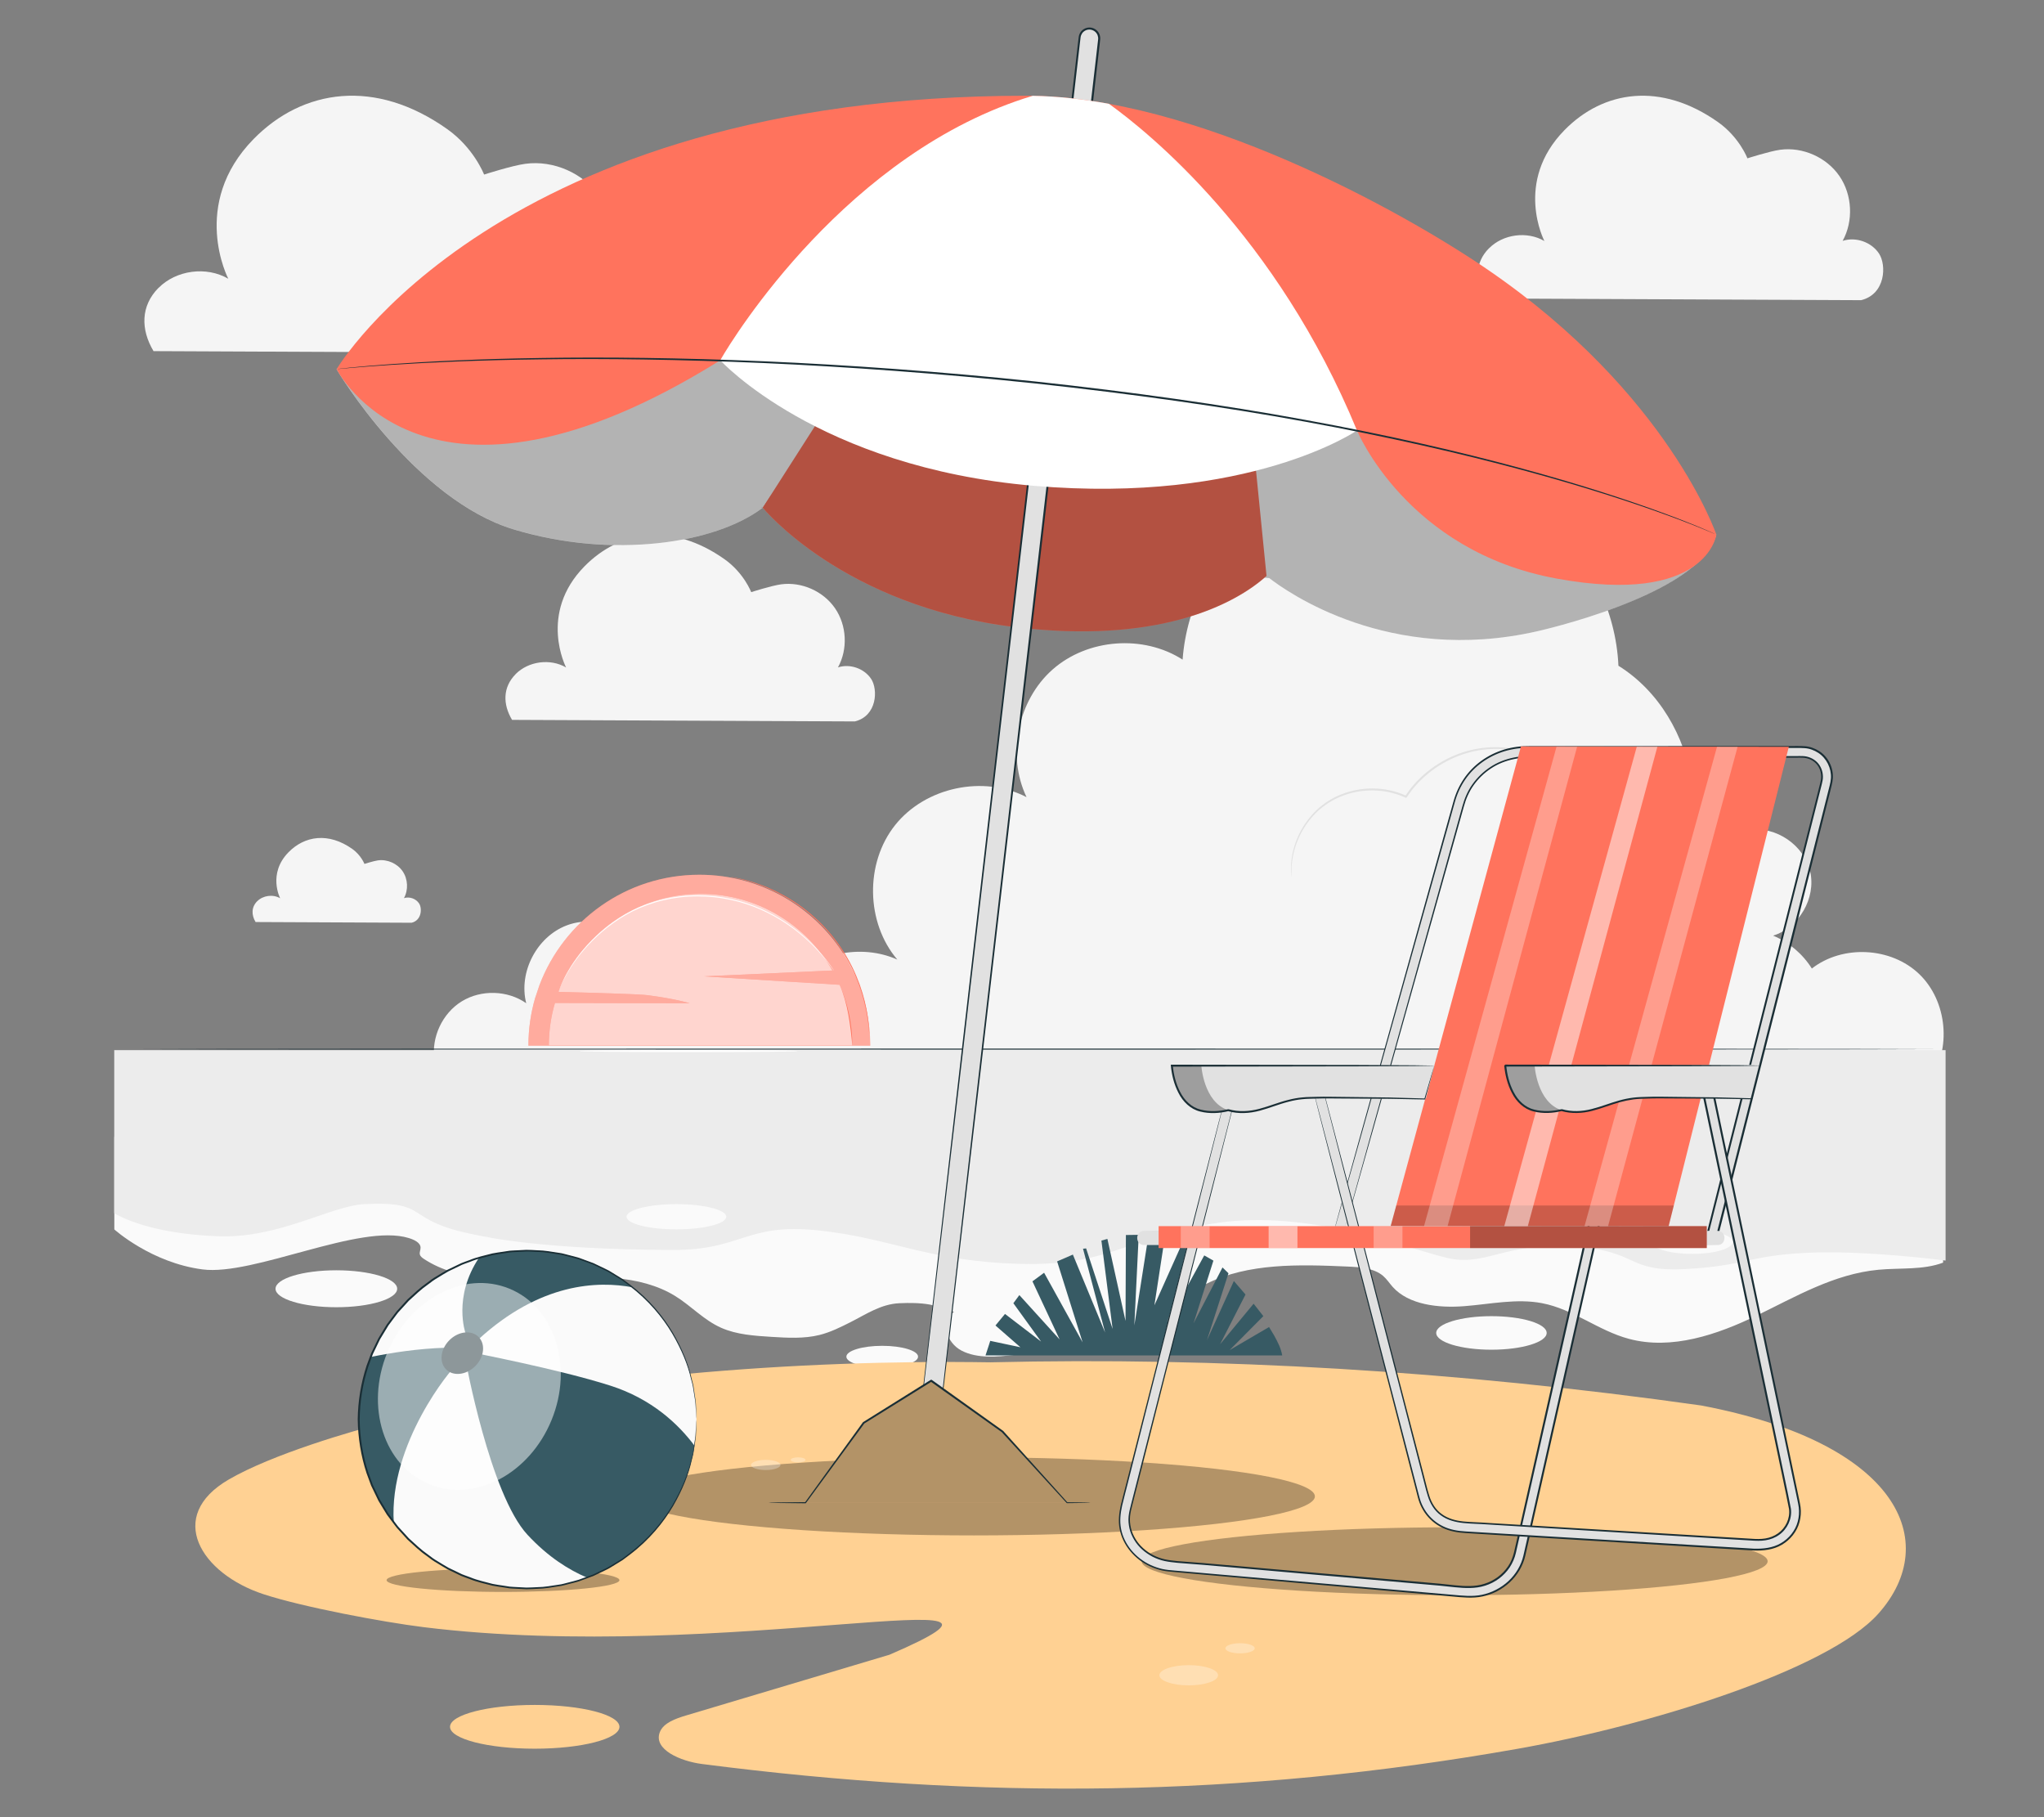
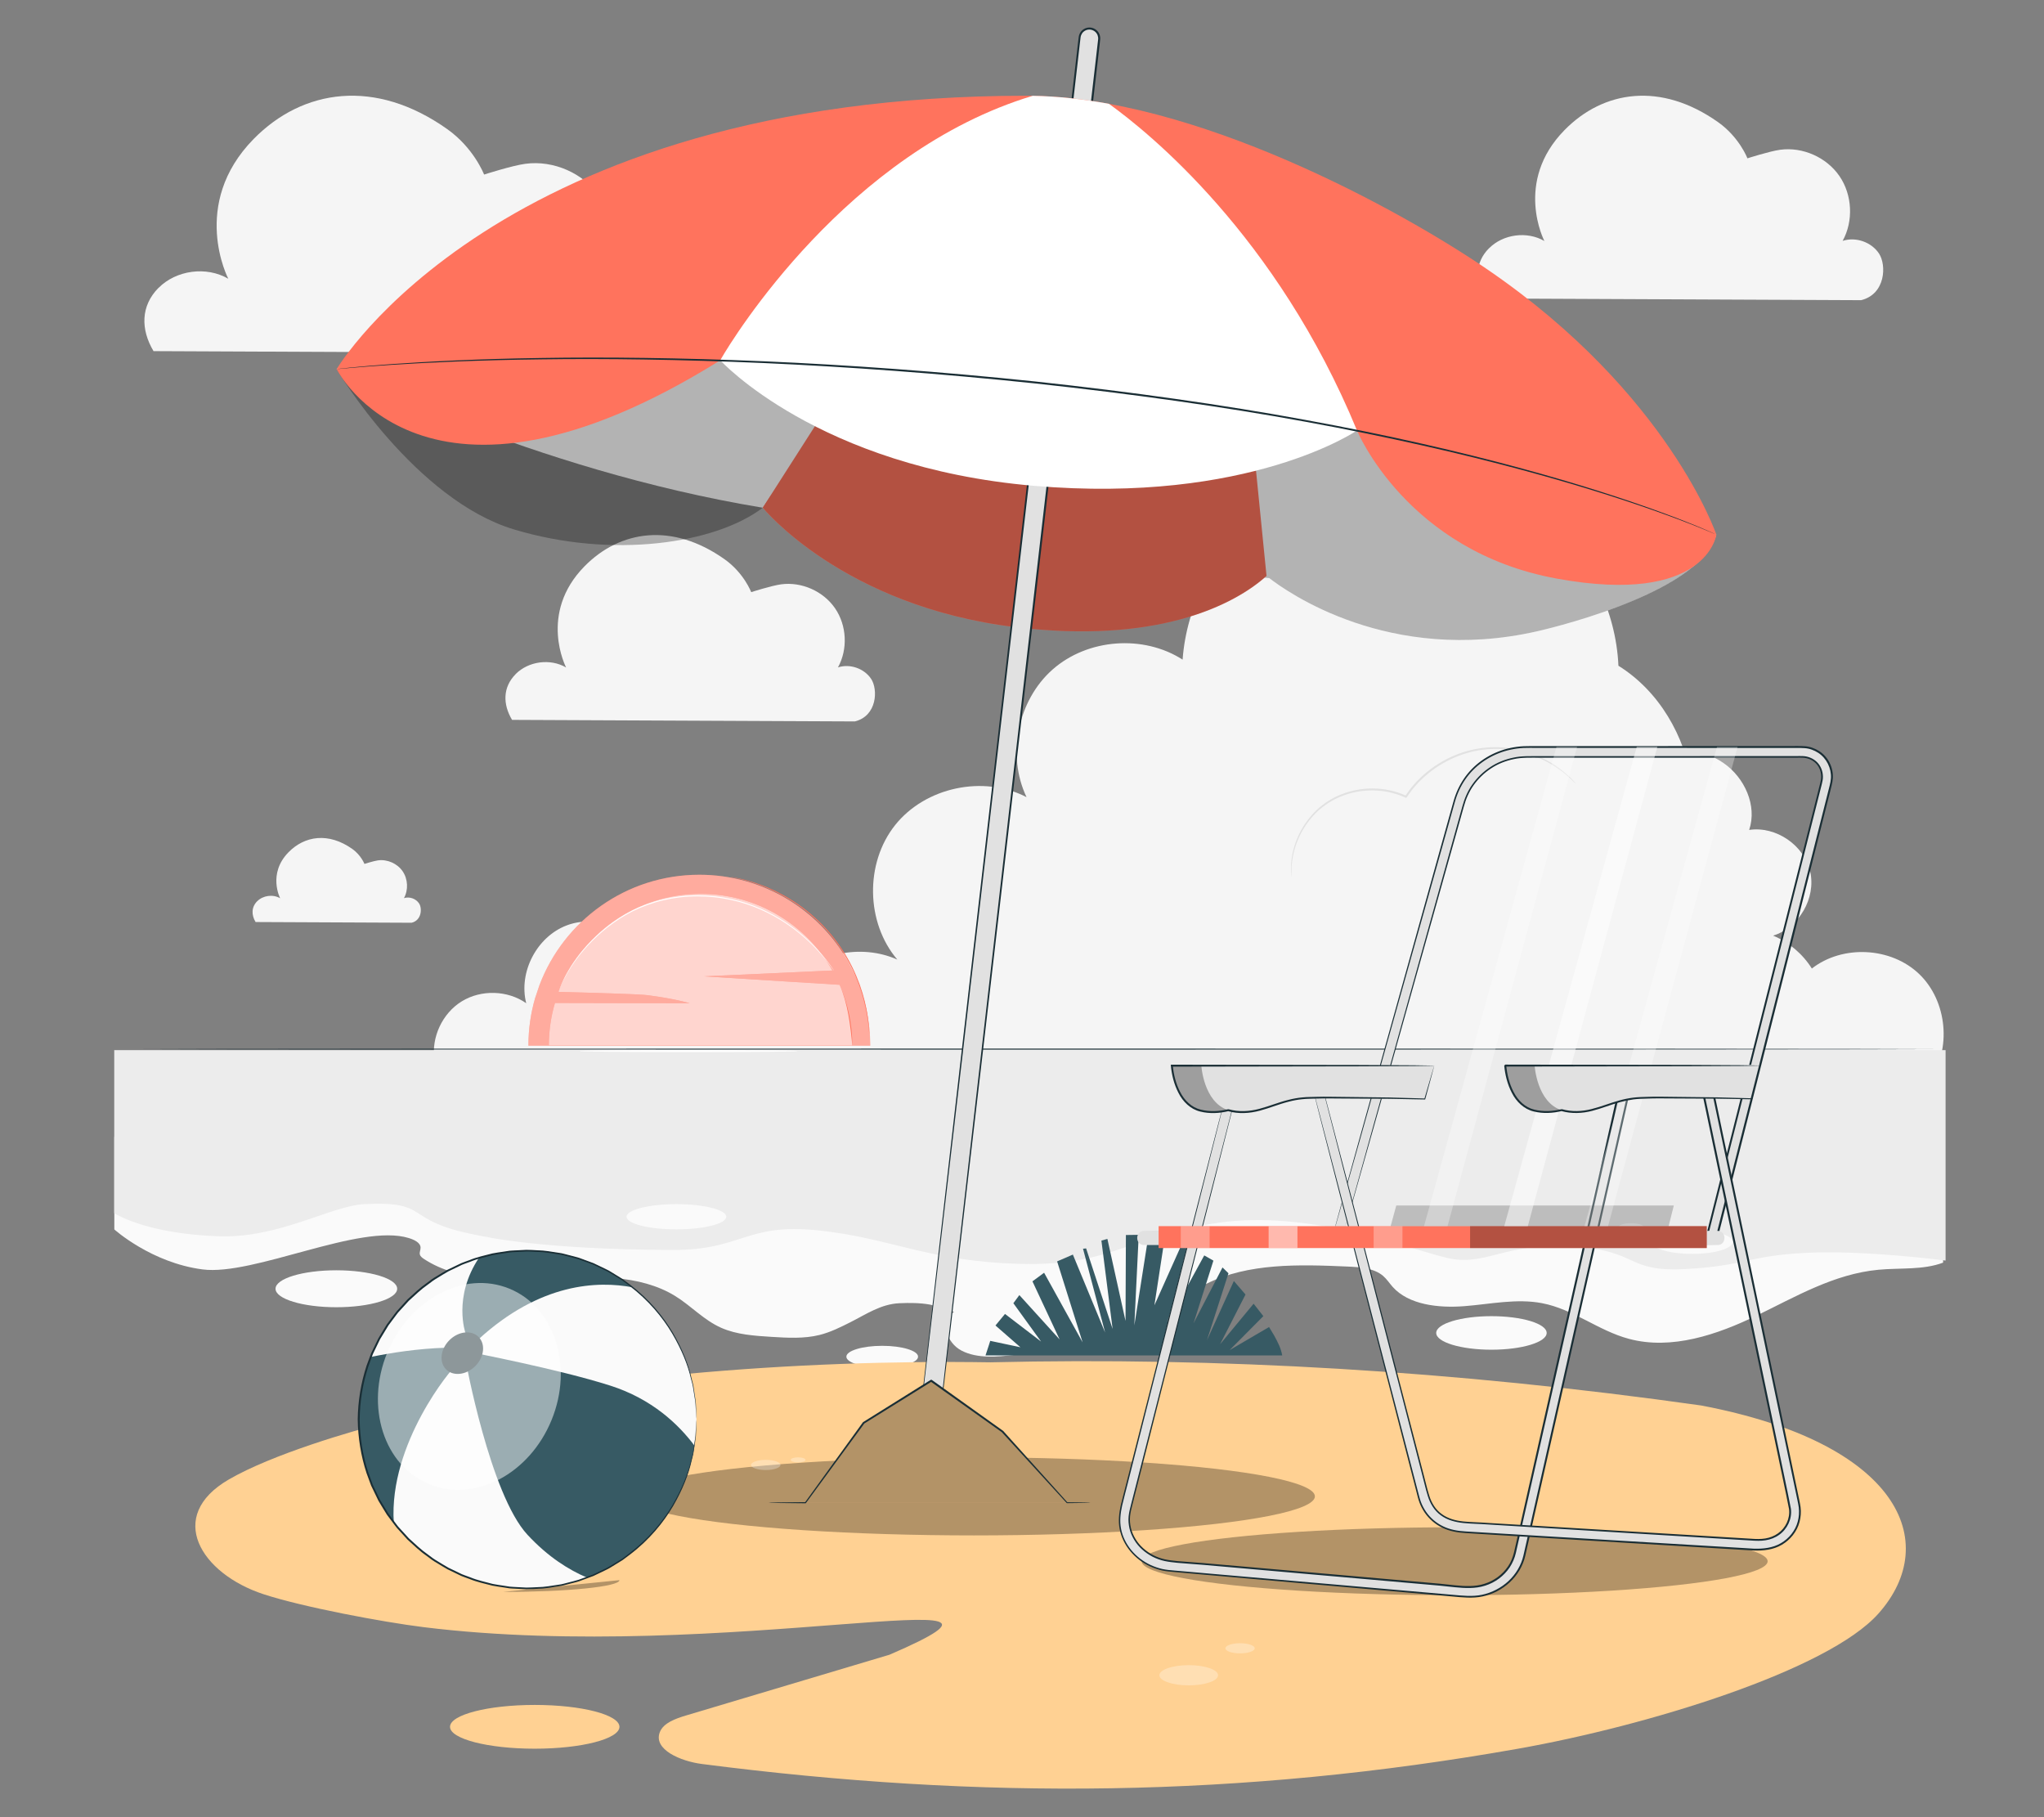
<svg xmlns="http://www.w3.org/2000/svg" id="Layer_2" data-name="Layer 2" viewBox="0 0 540 480">
  <rect x="0" y="0" width="540" height="480" fill="#808080" stroke="none" />
  <defs>
    <style>
      .cls-1 {
        opacity: .4;
      }

      .cls-1, .cls-2, .cls-3, .cls-4, .cls-5, .cls-6, .cls-7, .cls-8, .cls-9, .cls-10, .cls-11, .cls-12, .cls-13, .cls-14, .cls-15, .cls-16, .cls-17 {
        stroke-width: 0px;
      }

      .cls-1, .cls-8, .cls-14, .cls-16, .cls-17 {
        fill: #fff;
      }

      .cls-2 {
        fill: #ff735d;
      }

      .cls-3 {
        fill: #375a64;
      }

      .cls-4 {
        fill: #e1e1e1;
      }

      .cls-5 {
        fill: #ececec;
      }

      .cls-7, .cls-18, .cls-17 {
        opacity: .3;
      }

      .cls-8 {
        opacity: .5;
      }

      .cls-9 {
        fill: #f5f5f5;
      }

      .cls-10 {
        fill: #ffd193;
      }

      .cls-11 {
        fill: none;
      }

      .cls-12 {
        opacity: .2;
      }

      .cls-13 {
        fill: #1a2e35;
      }

      .cls-15 {
        fill: #fafafa;
      }

      .cls-16 {
        opacity: .7;
      }
    </style>
  </defs>
  <g id="Layer_2-2" data-name="Layer 2">
    <g>
      <rect class="cls-11" width="540" height="480" />
      <g>
        <g>
          <g>
            <path class="cls-9" d="m397.7,237.28c3.64-19.09,18.89-36.26,38.09-39.27,6.7-1.05,13.95-.32,19.53,3.53,5.58,3.84,8.96,11.26,6.79,17.68,7.08-1.06,14.54,4.04,16.12,11.02,1.58,6.98-2.95,14.8-9.79,16.9,4.19,1.76,7.81,4.84,10.23,8.69,8.15-6.34,20.93-5.68,28.37,1.47,7.44,7.15,8.62,19.9,2.61,28.29l-103.52-.66c-12.09-15.22-12.06-28.55-8.43-47.64Z" />
            <path class="cls-9" d="m115.17,281.6c96.56,1.31,193.12,2.62,289.69,3.94,9.59.13,19.41.23,28.47-2.91,9.06-3.14,17.38-10.2,19.26-19.61,1.88-9.4-4.88-20.42-14.46-20.75,16.32-19.47,10.99-52.97-10.56-66.42-1.29-29.04-27.74-54.7-56.81-55.1-29.07-.41-56.22,24.49-58.33,53.49-10.36-6.66-25.09-5.55-34.33,2.59-9.24,8.14-12.2,22.62-6.9,33.73-11.38-5.91-26.74-2.64-34.73,7.4-7.99,10.04-7.73,25.74.59,35.51-9.63-4.31-21.9-1.7-28.93,6.17-.17-8.7-7.03-16.8-15.58-18.41-8.55-1.61-17.88,3.45-21.2,11.49-3.88-7.51-13.74-11.28-21.64-8.28-7.9,3-12.77,12.36-10.69,20.55-4.93-3.44-11.91-3.64-17.03-.49-5.12,3.15-8.08,9.48-7.23,15.43" />
            <path class="cls-4" d="m341.2,231.69s-.23-1.22-.1-3.46c.14-2.22.74-5.51,2.72-9.07.99-1.77,2.32-3.57,4.05-5.23,1.76-1.62,3.91-3.1,6.44-4.08,4.99-2.02,11.44-2.31,17.23.36l-.33.09c.67-.99,1.41-2.02,2.26-2.98,4.43-5.1,10.39-8.27,16.1-9.41,5.75-1.17,11.13-.32,15.23,1.21,4.15,1.51,7.08,3.64,8.93,5.24.92.81,1.6,1.48,2.02,1.97.2.22.36.4.48.55.11.13.16.19.15.2,0,0-.07-.05-.19-.16-.14-.14-.31-.31-.52-.51-.45-.46-1.14-1.11-2.08-1.89-1.87-1.54-4.81-3.6-8.92-5.05-4.07-1.46-9.38-2.26-15.01-1.08-5.6,1.15-11.45,4.27-15.8,9.28-.83.94-1.56,1.96-2.22,2.92l-.13.19-.2-.09c-5.64-2.6-11.95-2.35-16.84-.39-2.48.95-4.59,2.38-6.33,3.95-1.71,1.61-3.04,3.37-4.03,5.1-1.98,3.47-2.63,6.71-2.83,8.91-.07.55-.08,1.04-.09,1.47-.02.43-.02.79,0,1.08,0,.27,0,.49.01.66,0,.15,0,.23-.01.23Z" />
          </g>
          <path class="cls-9" d="m136.21,178.07c3.4-3.43,9.18-4.2,13.35-1.76,0,0-7.42-14.21,4.85-26.71,9.39-9.56,23.2-11.66,37.01-1.88,5.11,3.62,7.04,8.69,7.04,8.69,0,0,5.33-1.71,7.88-2.06,5.43-.74,11.18,1.81,14.28,6.34,3.1,4.52,3.41,10.8.76,15.6,3.16-1.04,6.93.27,8.77,3.04,1.83,2.77,1.6,9.77-4.3,11.23l-90.57-.41c-2.48-4.15-2.46-8.64.94-12.07Z" />
          <path class="cls-9" d="m393.37,65.6c3.73-3.77,10.06-4.6,14.64-1.94,0,0-8.14-15.59,5.32-29.3,10.3-10.49,25.45-12.8,40.6-2.07,5.6,3.97,7.72,9.53,7.72,9.53,0,0,5.85-1.88,8.64-2.26,5.96-.81,12.26,1.99,15.67,6.95,3.4,4.96,3.74,11.85.84,17.12,3.46-1.14,7.6.3,9.61,3.34,2.01,3.04,1.76,10.71-4.72,12.32l-99.36-.45c-2.72-4.55-2.7-9.48,1.03-13.25Z" />
          <path class="cls-9" d="m67.94,238.07c1.55-1.56,4.18-1.91,6.08-.8,0,0-3.38-6.47,2.21-12.16,4.27-4.35,10.56-5.31,16.85-.86,2.32,1.65,3.2,3.95,3.2,3.95,0,0,2.43-.78,3.59-.94,2.47-.33,5.09.83,6.5,2.88,1.41,2.06,1.55,4.92.35,7.1,1.44-.47,3.15.12,3.99,1.39.84,1.26.73,4.45-1.96,5.11l-41.23-.19c-1.13-1.89-1.12-3.93.43-5.5Z" />
          <path class="cls-9" d="m41.86,76.07c4.7-4.75,12.68-5.8,18.45-2.44,0,0-10.26-19.64,6.7-36.92,12.98-13.21,32.07-16.12,51.15-2.6,7.06,5,9.73,12,9.73,12,0,0,7.37-2.37,10.88-2.84,7.51-1.02,15.45,2.51,19.74,8.75,4.28,6.25,4.71,14.93,1.05,21.56,4.36-1.43,9.58.38,12.11,4.21,2.54,3.83,2.21,13.5-5.94,15.52l-125.17-.56c-3.42-5.73-3.4-11.94,1.29-16.69Z" />
        </g>
        <path class="cls-15" d="m30.18,324.73s9.77,8.82,23.32,10.58c13.54,1.76,41.57-12.25,54.48-8.29,1.42.44,3.07,1.19,3.13,2.5.03.63-.36,1.27-.18,1.88.15.51.65.87,1.13,1.19,9.15,5.96,21.65,5.68,33.08,5.06,11.43-.62,23.87-1.07,33.21,4.67,4.26,2.62,7.57,6.38,12.22,8.43,4.06,1.79,8.75,2.1,13.3,2.38,4.22.26,8.55.51,12.62-.5,2.89-.72,5.53-2.04,8.13-3.35,4.24-2.13,8.08-4.82,13-5.04,2.72-.12,5.37-.11,8.05.36.76.13,6.17,2.04,6.42,1.88-3.86,2.43-2.11,8.23,2.01,10.32,4.12,2.09,9.26,1.62,13.99,1.08,12.22-1.4,24.9-2.94,35.2-8.8,5.35-3.05,9.85-7.16,15.39-9.95,11-5.53,24.52-5.14,37.22-4.58,3.38.15,7.08.41,9.49,2.47,1,.86,1.68,1.95,2.54,2.91,4.22,4.73,12.05,5.62,18.91,5.09,6.87-.53,13.82-2.08,20.55-.79,8.3,1.59,14.83,7.25,22.95,9.42,11.28,3.03,23.38-1.13,33.69-6.12,10.31-4.99,20.5-11.03,32.23-12.13,5.74-.54,11.79.11,17.08-1.88v-12.31l-483.14-20.89v24.41Z" />
        <path class="cls-5" d="m30.18,277.41v43.07c3.51,2.01,12.07,5.57,27.83,6.08,15.76.51,29.6-8.09,38.27-8.5,17.96-.86,9.64,4.28,29.44,8.13,2.57.5,16.79,3.85,51.87,3.98,18.66.07,19.27-7.14,38.45-5.18,19.18,1.96,29.21,8.25,53.51,8.85,24.3.61,28.12-7.25,52.09-10.82,23.97-3.57,49.99,6.64,60.39,9.19,10.4,2.55,15.2-4.08,33.26-2.99,18.06,1.1,13.93,6.82,29.93,5.99,16-.83,16.4-3.51,31.99-4.28,15.6-.77,36.79,2.04,36.79,2.04v-55.58H30.18Zm406.22,50.64c0-1.75,4.78-3.16,10.68-3.16s10.68,1.41,10.68,3.16-4.78,3.16-10.68,3.16-10.68-1.41-10.68-3.16Zm-8.88-3.83c0-.62,1.52-1.13,3.39-1.13s3.39.5,3.39,1.13-1.52,1.13-3.39,1.13-3.39-.5-3.39-1.13Zm-261.99-2.82c0-1.84,5.9-3.33,13.17-3.33s13.17,1.49,13.17,3.33-5.9,3.33-13.17,3.33-13.17-1.49-13.17-3.33Z" />
        <ellipse class="cls-15" cx="394.02" cy="352.09" rx="14.59" ry="4.43" />
        <path class="cls-15" d="m223.6,358.36c0,1.59,4.24,2.87,9.47,2.87s9.47-1.29,9.47-2.87-4.24-2.87-9.47-2.87-9.47,1.29-9.47,2.87Z" />
        <ellipse class="cls-15" cx="88.86" cy="340.42" rx="16.07" ry="4.88" />
        <path class="cls-13" d="m37.77,277.12c0,.08,105.91.14,236.52.14s236.55-.06,236.55-.14-105.89-.14-236.55-.14-236.52.06-236.52.14Z" />
        <path class="cls-3" d="m336.55,352.65l-1.28-2.12-10.41,6.09,8.9-8.97-2.57-3.28-8.87,10.72,6.73-13.15-3.08-3.57-7.11,15.65,5.69-17.69-1.58-1.54-7.64,14.73,5.24-16.53-2.42-1.38s-9.54,17.55-9.77,17.55,7.32-19.01,7.32-19.01l-3.37-1.77-7.35,16.41,2.76-18.02-4.29-.66-3.77,23.99,1.16-23.93-3.39.05-.1,22.7-4.79-21.67-1.58.44,2.96,23.35-7-21.28-.82.08,5.84,22.14-8.52-20.59-4.16,1.8,6.73,21.38-10.17-18.38-3.08,2.27,7.18,15.35-10.64-11.72-1.58,2.15,7.32,10.12-9.53-7.29-2.52,3.05,6.59,5.75-7.97-1.69s-.46,1.5-1.25,3.85h78.39c-.36-1.94-1.07-3.32-2.19-5.37Z" />
        <g>
          <g>
            <g>
              <g>
                <path class="cls-2" d="m141.42,263.51l1.1-3.28c6.45-17.05,22.93-29.17,42.24-29.17,16.8,0,31.46,9.18,39.23,22.79l2.14,4.26c2.43,5.54,3.77,11.66,3.77,18.09h-90.3c0-4.41.63-8.67,1.81-12.69Z" />
                <path class="cls-1" d="m141.42,263.51l1.1-3.28c6.45-17.05,22.93-29.17,42.24-29.17,16.8,0,31.46,9.18,39.23,22.79l2.14,4.26c2.43,5.54,3.77,11.66,3.77,18.09h-90.3c0-4.41.63-8.67,1.81-12.69Z" />
                <path class="cls-2" d="m146.62,264.93l35.59.08s-3.25-1.09-11.05-2.13c-1.98-.27-13.64-.61-23.57-.87,5.73-15.14,20.36-25.9,37.5-25.9,14.92,0,27.93,8.15,34.83,20.24l-34.01,1.55,35.91,2.23c2.15,4.92,3.35,10.35,3.35,16.06h-80.17c0-3.91.56-7.69,1.61-11.27Z" />
                <path class="cls-16" d="m146.62,264.93l35.59.08s-3.25-1.09-11.05-2.13c-1.98-.27-13.64-.61-23.57-.87,5.73-15.14,20.36-25.9,37.5-25.9,14.92,0,27.93,8.15,34.83,20.24l-34.01,1.55,35.91,2.23c2.15,4.92,2.83,10.45,3.35,16.06h-80.17c0-3.91.56-7.69,1.61-11.27Z" />
              </g>
              <path class="cls-14" d="m147.6,262.02s.04-.07.09-.21c.06-.15.15-.36.25-.63.11-.28.23-.63.41-1.03.19-.4.4-.86.64-1.37.25-.51.56-1.06.89-1.68.34-.6.75-1.24,1.17-1.93.91-1.34,1.97-2.85,3.32-4.37,2.68-3.06,6.29-6.4,10.95-9.1,2.33-1.35,4.94-2.47,7.74-3.31,1.4-.43,2.86-.75,4.34-1.03,1.49-.24,3.01-.45,4.56-.52,1.55-.11,3.09-.08,4.6-.02,1.51.1,2.99.24,4.44.49,2.89.47,5.63,1.23,8.14,2.2,5.03,1.95,9.14,4.63,12.28,7.23,3.14,2.6,5.35,5.08,6.78,6.85.71.89,1.25,1.59,1.59,2.09.17.23.31.42.41.55.09.12.15.18.15.18,0,0-.04-.07-.12-.2-.09-.14-.22-.32-.39-.57-.33-.5-.86-1.21-1.56-2.12-1.41-1.8-3.6-4.3-6.74-6.93-3.13-2.62-7.26-5.33-12.31-7.31-2.52-.98-5.28-1.75-8.18-2.23-1.45-.26-2.95-.39-4.46-.5-1.52-.06-3.07-.09-4.63.02-1.56.07-3.09.28-4.6.52-1.49.29-2.96.6-4.37,1.04-2.82.84-5.45,1.98-7.79,3.35-4.69,2.73-8.3,6.1-10.97,9.19-1.35,1.54-2.41,3.07-3.31,4.42-.42.7-.82,1.34-1.16,1.95-.32.62-.63,1.17-.87,1.69-.23.52-.44.98-.62,1.39-.17.4-.28.76-.39,1.04-.1.27-.17.49-.23.65-.05.15-.07.22-.07.22Z" />
            </g>
            <path class="cls-2" d="m192.9,231.61s.05.02.15.04c.11.03.26.06.44.1.39.09.97.18,1.7.37,1.48.34,3.59.93,6.12,1.91,1.26.48,2.61,1.1,4.04,1.81,1.41.74,2.9,1.56,4.39,2.55,2.99,1.96,6.03,4.5,8.78,7.58,2.72,3.1,4.88,6.43,6.46,9.63.81,1.6,1.44,3.18,2,4.66.53,1.5.97,2.92,1.3,4.23.67,2.62,1,4.8,1.15,6.3.1.75.12,1.34.16,1.74.02.19.03.34.04.45.01.1.02.15.02.15s0-.05,0-.15c0-.12-.01-.27-.02-.45-.03-.4-.03-.99-.11-1.74-.13-1.51-.43-3.7-1.07-6.34-.32-1.32-.75-2.75-1.28-4.26-.56-1.5-1.19-3.09-1.99-4.7-1.58-3.23-3.74-6.58-6.49-9.7-2.77-3.1-5.83-5.65-8.84-7.61-1.5-.99-3-1.81-4.42-2.55-1.44-.7-2.8-1.31-4.07-1.78-2.54-.96-4.68-1.53-6.16-1.83-.74-.18-1.33-.25-1.72-.32-.18-.03-.33-.05-.45-.07-.1-.01-.15-.02-.15-.02Z" />
          </g>
          <path class="cls-14" d="m153.08,277.63c0,.15,12.93.28,28.88.28s28.88-.12,28.88-.28-12.93-.28-28.88-.28-28.88.12-28.88.28Z" />
        </g>
        <g>
          <path class="cls-10" d="m449.35,371.24c-65.06-9.2-127.55-12.82-187.68-11.39-50.78-.81-110.79,3.74-159.59,15.86-8.98,2.23-30.18,8.43-41.65,15.1-16.75,9.73-7.38,24.84,9.15,30.28,10.27,3.38,31.48,7.37,42.37,8.72,79.3,9.79,172.65-14.1,123.04,7.28-17.91,5.35-35.82,10.69-53.73,16.04-2.81.84-5.96,1.96-6.93,4.38-1.84,4.62,5.5,7.72,11.11,8.44,73.92,9.53,142.38,8.92,215.59-4.03,34.18-6.05,81.89-20.68,95.24-35.71,16.87-18.99,5.37-45.09-46.91-54.97Z" />
          <ellipse class="cls-7" cx="257.28" cy="395.26" rx="90.1" ry="10.31" />
          <ellipse class="cls-7" cx="384.3" cy="412.4" rx="82.69" ry="8.97" />
-           <path class="cls-7" d="m163.65,417.39c0,1.72-13.77,3.11-30.76,3.11s-30.76-1.39-30.76-3.11,13.77-3.11,30.76-3.11,30.76,1.39,30.76,3.11Z" />
+           <path class="cls-7" d="m163.65,417.39c0,1.72-13.77,3.11-30.76,3.11Z" />
          <ellipse class="cls-10" cx="141.27" cy="456.13" rx="22.38" ry="5.78" />
          <path class="cls-17" d="m206.19,386.96c0,.74-1.74,1.34-3.89,1.34s-3.89-.6-3.89-1.34,1.74-1.34,3.89-1.34,3.89.6,3.89,1.34Z" />
          <g>
            <ellipse class="cls-17" cx="314.05" cy="442.51" rx="7.75" ry="2.67" />
            <ellipse class="cls-17" cx="327.61" cy="435.39" rx="3.87" ry="1.34" />
          </g>
          <ellipse class="cls-17" cx="210.85" cy="385.62" rx="1.95" ry=".67" />
        </g>
        <g>
          <circle class="cls-15" cx="139.38" cy="374.94" r="44.62" />
          <g>
            <path class="cls-3" d="m183.46,381.85c-4.15-5.56-11.18-12.33-22.28-15.86-13.58-4.33-36.76-8.78-36.76-8.78l-1.45,1.93s6.49,35.61,16.4,46.28c5.4,5.82,10.91,9.26,15.7,11.29,14.82-5.57,25.89-18.8,28.39-34.86Z" />
            <path class="cls-3" d="m120.33,360.82l-2.65-4.82c-7.37.23-14.41,1.34-19.75,2.44-2.03,5.1-3.16,10.67-3.16,16.5,0,10.24,3.46,19.67,9.26,27.2-1.34-20.91,15.43-40.87,16.31-41.32Z" />
            <path class="cls-3" d="m126.35,353.83c16.39-15.04,31.66-15.53,40.83-13.78-7.63-6.09-17.29-9.73-27.8-9.73-4.45,0-8.74.66-12.8,1.87-7,10.41-3.6,19.95-3.6,19.95l3.37,1.69Z" />
          </g>
          <path class="cls-13" d="m126.43,353.14c1.89,1.89,1.5,5.34-.87,7.71-2.37,2.37-5.82,2.76-7.71.87-1.89-1.89-1.5-5.34.87-7.71,2.37-2.37,5.82-2.76,7.71-.87Z" />
          <ellipse class="cls-8" cx="124" cy="366.22" rx="27.92" ry="23.46" transform="translate(-261.89 342.06) rotate(-67.71)" />
          <path class="cls-13" d="m184,374.94s-.03-.24-.06-.72c-.03-.49-.08-1.2-.13-2.12-.03-.47-.06-.99-.09-1.56-.06-.57-.18-1.19-.28-1.86-.11-.67-.22-1.4-.34-2.17-.09-.78-.38-1.57-.58-2.43-.78-3.45-2.4-7.52-4.94-11.84-2.56-4.3-6.26-8.79-11.3-12.61-.63-.47-1.27-.95-1.92-1.43-.67-.44-1.39-.85-2.09-1.28-.72-.41-1.4-.9-2.17-1.25-.76-.36-1.53-.73-2.31-1.11-.39-.18-.78-.37-1.17-.56-.41-.15-.82-.3-1.23-.45-.83-.3-1.66-.6-2.5-.91-.85-.28-1.74-.46-2.62-.7-.89-.2-1.76-.51-2.69-.61-1.84-.26-3.69-.64-5.61-.65-.96-.03-1.92-.13-2.89-.11-.97.05-1.95.1-2.94.15-.49.03-.99.03-1.48.1-.49.08-.99.15-1.48.23-.99.16-1.99.28-2.99.48-1.96.53-3.99.93-5.92,1.74-.97.39-1.99.65-2.92,1.16-.95.46-1.91.92-2.87,1.38-.94.51-1.84,1.1-2.76,1.65-.45.29-.94.54-1.37.87l-1.31.98c-1.8,1.24-3.38,2.79-5.03,4.28-.75.82-1.5,1.65-2.26,2.48l-.57.62-.51.67-1.02,1.36-1.02,1.37-.89,1.46-.89,1.47-.45.74-.38.78c-.5,1.04-1,2.08-1.51,3.13-.4,1.09-.8,2.19-1.2,3.29-1.45,4.45-2.23,9.18-2.29,14,.06,4.81.84,9.55,2.29,14,.4,1.1.8,2.2,1.2,3.29.5,1.05,1.01,2.09,1.51,3.13l.38.78.45.74.89,1.47.89,1.46,1.02,1.37,1.02,1.36.51.67.57.62c.76.83,1.51,1.66,2.26,2.48,1.65,1.49,3.23,3.04,5.03,4.28l1.31.98c.43.33.92.58,1.37.87.93.55,1.83,1.14,2.76,1.65.96.46,1.92.93,2.87,1.38.93.51,1.95.77,2.92,1.16,1.93.81,3.96,1.2,5.92,1.74.99.21,2,.32,2.99.48.5.08.99.15,1.48.23.49.06.99.06,1.48.1.99.05,1.97.1,2.94.15.97.01,1.94-.08,2.89-.11,1.92-.01,3.78-.39,5.61-.65.93-.09,1.8-.41,2.69-.61.88-.24,1.77-.42,2.62-.7.84-.31,1.67-.61,2.5-.91.41-.15.82-.3,1.23-.45.39-.19.78-.37,1.17-.56.78-.37,1.55-.74,2.31-1.11.77-.35,1.45-.85,2.17-1.25.7-.43,1.41-.84,2.09-1.28.65-.48,1.29-.96,1.92-1.43,5.04-3.82,8.74-8.31,11.3-12.61,2.54-4.32,4.15-8.39,4.94-11.84.2-.86.49-1.65.58-2.43.12-.77.24-1.5.34-2.17.1-.67.22-1.29.28-1.86.03-.57.06-1.09.09-1.56.06-.92.1-1.62.13-2.12.03-.48.06-.72.06-.72,0,0,0,.24-.01.72-.02.49-.05,1.2-.08,2.12-.02.47-.04.99-.07,1.57-.05.57-.17,1.2-.26,1.87-.1.68-.21,1.41-.32,2.18-.08.79-.37,1.58-.56,2.45-.76,3.47-2.35,7.58-4.88,11.94-2.56,4.34-6.26,8.89-11.33,12.75-.64.48-1.28.96-1.93,1.45-.68.45-1.39.86-2.1,1.3-.72.41-1.41.92-2.18,1.27-.77.37-1.54.75-2.32,1.12-.39.19-.79.38-1.18.56-.41.15-.83.3-1.24.46-.83.31-1.67.61-2.52.93-.86.29-1.75.47-2.64.71-.9.21-1.78.52-2.71.62-1.85.27-3.73.65-5.67.67-.97.04-1.94.13-2.92.12-.98-.05-1.97-.1-2.97-.15-.5-.03-1-.03-1.5-.09-.5-.08-1-.15-1.5-.23-1-.16-2.01-.28-3.02-.48-1.98-.53-4.03-.93-5.99-1.74-.98-.39-2.01-.66-2.95-1.17-.96-.46-1.93-.93-2.9-1.4-.95-.51-1.86-1.11-2.8-1.67-.46-.29-.95-.54-1.39-.88l-1.32-.99c-1.83-1.25-3.42-2.81-5.09-4.32-.76-.83-1.52-1.67-2.28-2.51l-.57-.63-.52-.68-1.03-1.37-1.03-1.38-.91-1.48-.9-1.49-.45-.75-.38-.79c-.51-1.05-1.02-2.11-1.53-3.17-.41-1.1-.81-2.21-1.22-3.32-1.47-4.51-2.25-9.29-2.32-14.16.06-4.87.85-9.65,2.32-14.16.41-1.11.81-2.22,1.22-3.32.51-1.06,1.02-2.11,1.53-3.16l.38-.78.45-.75.9-1.49.91-1.48,1.03-1.38,1.03-1.37.52-.68.57-.63c.76-.84,1.53-1.68,2.28-2.51,1.67-1.51,3.27-3.07,5.09-4.32l1.32-.99c.44-.33.93-.58,1.39-.87.94-.56,1.85-1.15,2.8-1.66.97-.47,1.94-.93,2.9-1.39.94-.51,1.98-.78,2.95-1.17,1.95-.81,4-1.21,5.98-1.74,1-.21,2.02-.32,3.02-.48.5-.08,1-.15,1.5-.23.5-.06,1-.06,1.5-.09,1-.05,1.99-.1,2.97-.15.98-.01,1.96.08,2.92.12,1.94.02,3.81.4,5.67.67.93.1,1.82.42,2.71.62.89.24,1.78.43,2.64.71.85.31,1.69.62,2.52.93.42.15.83.31,1.24.46.4.19.79.38,1.18.56.78.38,1.56.75,2.32,1.12.78.35,1.46.86,2.18,1.27.71.44,1.42.85,2.1,1.3.65.49,1.3.97,1.93,1.45,5.07,3.87,8.77,8.41,11.33,12.75,2.54,4.36,4.13,8.47,4.88,11.94.19.87.48,1.66.56,2.45.11.78.22,1.51.32,2.18.09.68.21,1.3.26,1.87.02.58.05,1.1.07,1.57.04.92.06,1.63.08,2.12.02.48.01.72.01.72Z" />
        </g>
        <g>
          <g>
            <path class="cls-4" d="m355.4,324.23c1.96-6.98,3.91-13.97,5.87-20.95,4.09-14.6,8.18-29.21,12.26-43.81,3.59-12.83,7.18-25.66,10.78-38.49.79-2.82,1.58-5.64,2.37-8.46,2.13-7.58,8.91-12.57,16.77-12.63,10.59-.07,21.18,0,31.76,0h38.86c1.13,0,2.37-.11,3.46.18,2.97.78,4.39,3.65,3.68,6.51-.66,2.65-1.33,5.29-2,7.94-3.15,12.49-6.3,24.99-9.45,37.48-3.78,15.02-7.57,30.03-11.35,45.05-2.35,9.34-4.71,18.69-7.06,28.03-.11.45-.23.91-.34,1.36-.41,1.62,2.09,2.31,2.5.69,1.72-6.82,3.44-13.64,5.16-20.46,3.7-14.68,7.4-29.36,11.1-44.04,3.5-13.87,6.99-27.75,10.49-41.62.99-3.93,1.98-7.85,2.97-11.78.19-.74.38-1.47.56-2.21.96-4.05-1.21-8.07-5.22-9.36-1.4-.45-2.86-.37-4.31-.37h-67.83c-1.01,0-2.02,0-3.02,0-5.05.04-9.95,1.86-13.68,5.28-2.67,2.45-4.51,5.6-5.49,9.08-.25.88-.49,1.76-.74,2.64-3.04,10.84-6.07,21.69-9.11,32.53-4.25,15.2-8.51,30.4-12.76,45.6-2.76,9.87-5.53,19.75-8.29,29.62-.14.5-.28,1-.42,1.5-.45,1.61,2.05,2.3,2.5.69h0Z" />
            <path class="cls-13" d="m355.4,324.23s-.02.16-.19.42c-.15.26-.58.59-1.21.51-.3-.04-.64-.17-.9-.46-.26-.28-.38-.75-.24-1.19.24-.86.51-1.86.82-2.99,1.26-4.53,3.11-11.21,5.49-19.81,4.79-17.2,11.73-42.08,20.3-72.82,1.07-3.84,2.17-7.78,3.29-11.8.28-1.01.56-2.02.85-3.03.29-1.01.55-2.05.93-3.06.74-2.02,1.82-3.95,3.21-5.65,2.79-3.41,6.85-5.85,11.33-6.79,1.12-.24,2.26-.39,3.41-.45,1.16-.05,2.3-.02,3.45-.03,2.31,0,4.63,0,6.98,0,18.77,0,38.81-.02,59.91-.02,1.32.02,2.63-.05,3.99.05,1.36.09,2.7.58,3.85,1.33,2.32,1.51,3.71,4.32,3.55,7.1-.09,1.41-.54,2.69-.84,4.02-.33,1.32-.66,2.64-1,3.96-.67,2.65-1.34,5.31-2.01,7.99-2.7,10.71-5.45,21.65-8.25,32.78-5.61,22.26-11.42,45.32-17.37,68.92l-.56,2.21-.28,1.1c-.11.36-.13.74-.38,1.16-.25.4-.72.64-1.17.64-.45,0-.89-.16-1.22-.47-.34-.31-.5-.81-.44-1.25.07-.44.18-.75.27-1.14.74-2.93,1.48-5.86,2.21-8.77,1.47-5.83,2.93-11.62,4.38-17.37,2.9-11.5,5.76-22.83,8.56-33.97,2.81-11.13,5.57-22.07,8.27-32.78,1.35-5.36,2.69-10.65,4.01-15.89.66-2.62,1.32-5.22,1.97-7.81l.49-1.94c.17-.65.29-1.26.27-1.9-.02-1.27-.51-2.53-1.41-3.42-.89-.89-2.12-1.4-3.38-1.46-.64-.04-1.29-.02-1.94,0h-1.96c-2.6,0-5.19,0-7.76,0-5.14,0-10.21,0-15.21,0-10,0-19.7,0-29.08-.01-4.69,0-9.3,0-13.83,0-2.27.01-4.51-.1-6.66.38-2.15.45-4.21,1.26-6,2.46-1.8,1.18-3.35,2.69-4.57,4.41-1.23,1.72-2.06,3.66-2.6,5.66-1.13,4.02-2.23,7.95-3.31,11.79-8.64,30.72-15.62,55.58-20.46,72.77-2.42,8.58-4.31,15.25-5.59,19.78-.64,2.25-1.13,3.98-1.47,5.14-.33,1.16-.52,1.75-.52,1.75,0,0,.15-.6.47-1.76.32-1.17.79-2.89,1.42-5.15,1.26-4.53,3.11-11.21,5.49-19.8,4.79-17.2,11.73-42.07,20.3-72.81,1.07-3.84,2.17-7.78,3.29-11.8.55-2.02,1.39-4.03,2.65-5.79,1.25-1.76,2.84-3.31,4.67-4.52,1.83-1.23,3.94-2.06,6.13-2.52,2.21-.5,4.49-.38,6.74-.4,4.53,0,9.14,0,13.83,0,9.38,0,19.09,0,29.08-.01,5,0,10.07,0,15.21,0,2.57,0,5.16,0,7.76,0h1.95c.65-.01,1.31-.04,1.98,0,1.35.06,2.71.62,3.69,1.6.98.98,1.52,2.36,1.55,3.74.03.69-.12,1.39-.28,2.03l-.49,1.94c-.65,2.59-1.31,5.19-1.97,7.81-1.32,5.24-2.65,10.54-4,15.9-2.7,10.71-5.45,21.65-8.26,32.78-2.8,11.13-5.66,22.47-8.56,33.97-1.45,5.75-2.91,11.54-4.38,17.37-.73,2.92-1.47,5.84-2.21,8.77-.08.35-.21.76-.25,1.07-.04.3.06.6.28.81.44.43,1.29.45,1.59-.08.15-.23.21-.63.31-1l.28-1.11.56-2.21c5.95-23.61,11.76-46.66,17.38-68.92,2.81-11.13,5.57-22.07,8.27-32.77.68-2.68,1.35-5.34,2.02-7.99.33-1.32.67-2.64,1-3.96.3-1.32.75-2.62.83-3.92.15-2.63-1.16-5.25-3.33-6.68-1.09-.7-2.32-1.17-3.62-1.25-1.29-.09-2.63-.03-3.95-.05-21.1,0-41.15-.02-59.91-.02-2.35,0-4.67,0-6.98,0-1.15.01-2.31-.03-3.43.02-1.13.06-2.25.2-3.34.44-4.39.92-8.37,3.31-11.11,6.64-1.36,1.67-2.42,3.55-3.15,5.54-.37.99-.63,2.01-.92,3.03-.29,1.02-.57,2.03-.85,3.03-1.13,4.02-2.23,7.95-3.31,11.79-8.64,30.72-15.62,55.58-20.46,72.77-2.43,8.58-4.31,15.25-5.59,19.78-.32,1.13-.6,2.12-.85,2.98-.14.42-.03.85.21,1.12.24.28.56.41.86.46.6.09,1.02-.22,1.18-.47.17-.25.19-.41.21-.4Z" />
          </g>
          <path class="cls-4" d="m302.25,328.87h132.95c6.09,0,12.22.19,18.31,0,.09,0,.17,0,.26,0,2.41,0,2.42-3.75,0-3.75h-132.95c-6.09,0-12.22-.19-18.31,0-.09,0-.17,0-.26,0-2.41,0-2.42,3.75,0,3.75h0Z" />
          <g>
            <path class="cls-4" d="m323.57,290.18c-1.91,7.53-3.83,15.06-5.74,22.59-3.85,15.15-7.7,30.3-11.56,45.45-3.03,11.9-6.05,23.8-9.08,35.7-.87,3.4-1.97,6.72-1.16,10.28,1.2,5.27,5.76,9.28,10.95,10.41,1.33.29,2.69.37,4.04.49,12.78,1.12,25.56,2.24,38.34,3.36,12.16,1.06,24.33,2.13,36.49,3.19,2.21.19,4.41.19,6.57-.41,4.96-1.36,9.03-5.21,10.24-10.26.49-2.06.93-4.13,1.4-6.19,2.77-12.29,5.54-24.57,8.31-36.86,3.49-15.48,6.98-30.96,10.47-46.44,2.19-9.73,4.39-19.45,6.58-29.18.11-.48.22-.96.32-1.44.37-1.63-2.13-2.32-2.5-.69-1.54,6.84-3.08,13.67-4.62,20.51-3.31,14.7-6.63,29.4-9.94,44.11-3.13,13.86-6.25,27.73-9.38,41.59-.88,3.91-1.76,7.82-2.64,11.73-.16.7-.31,1.4-.47,2.1-1,4.22-4.28,7.38-8.44,8.52-3.56.98-7.74.15-11.37-.17-6.37-.56-12.74-1.12-19.11-1.67-14.63-1.28-29.26-2.56-43.9-3.84-2.97-.26-6.02-.35-8.97-.81-5.29-.83-9.99-5.11-10.1-10.68-.03-1.34.27-2.57.6-3.84,2.49-9.78,4.97-19.56,7.46-29.35,3.87-15.21,7.74-30.43,11.61-45.64,2.57-10.12,5.15-20.24,7.72-30.36.13-.5.25-1,.38-1.5.41-1.62-2.09-2.31-2.5-.69h0Z" />
            <path class="cls-13" d="m323.57,290.18s.01-.17.18-.43c.15-.26.59-.6,1.23-.5.3.05.64.2.9.5.26.29.35.76.22,1.21-.22.88-.47,1.9-.76,3.05-1.16,4.63-2.88,11.43-5.09,20.2-4.44,17.55-10.86,42.92-18.8,74.28-.5,1.96-1,3.94-1.51,5.95-.25,1-.51,2.01-.77,3.03-.26,1.01-.52,2.03-.62,3.06-.11,1.03,0,2.08.23,3.1.24,1.02.67,2,1.22,2.9,1.09,1.83,2.79,3.28,4.71,4.28.97.49,2.01.86,3.08,1.09,1.07.23,2.19.34,3.3.46,2.23.21,4.51.31,6.8.52,4.57.4,9.23.8,13.96,1.21,9.47.83,19.27,1.68,29.37,2.56,5.05.44,10.17.89,15.36,1.34,2.59.22,5.22.45,7.83.76,2.6.25,5.3.41,7.8-.41,2.5-.79,4.75-2.42,6.22-4.63,1.54-2.2,1.79-4.98,2.46-7.64,1.2-5.34,2.42-10.74,3.65-16.2,2.46-10.92,4.97-22.07,7.53-33.42,2.56-11.35,5.16-22.9,7.8-34.63,1.32-5.86,2.65-11.77,3.99-17.71.67-2.97,1.34-5.95,2.02-8.94.34-1.5.67-2.99,1.01-4.49l.13-.56c.06-.22.15-.43.3-.62.31-.38.81-.54,1.26-.49.45.05.88.27,1.17.63.3.36.39.88.28,1.31-5.43,24.08-10.73,47.59-15.85,70.3-2.56,11.35-5.08,22.5-7.54,33.43-1.23,5.46-2.45,10.87-3.66,16.21-.61,2.72-2.11,5.2-4.12,7.07-2.02,1.88-4.53,3.17-7.19,3.73-2.68.57-5.4.24-8.01.01-2.63-.23-5.24-.46-7.84-.69-5.19-.46-10.31-.91-15.36-1.35-10.09-.89-19.89-1.75-29.37-2.58-4.74-.42-9.39-.83-13.96-1.23-2.29-.2-4.55-.4-6.79-.6-1.12-.09-2.25-.19-3.36-.43-1.1-.25-2.17-.62-3.18-1.09-4.05-1.88-7.19-5.58-8-9.84-.42-2.12-.15-4.28.3-6.3.47-2.03,1.03-3.99,1.51-5.95,8-31.34,14.48-56.7,18.96-74.23,2.25-8.76,3.99-15.56,5.18-20.18.6-2.3,1.05-4.06,1.36-5.24.31-1.18.48-1.78.48-1.78,0,0-.14.61-.43,1.8-.3,1.19-.74,2.95-1.31,5.26-1.16,4.62-2.88,11.43-5.09,20.2-4.44,17.54-10.86,42.92-18.8,74.27-.48,1.96-1.04,3.94-1.5,5.94-.44,2-.7,4.1-.29,6.15.78,4.12,3.84,7.72,7.79,9.55.99.46,2.03.82,3.1,1.06,1.07.23,2.18.33,3.3.42,2.24.19,4.51.39,6.79.59,4.57.4,9.23.8,13.96,1.22,9.47.83,19.27,1.68,29.37,2.56,5.05.44,10.17.89,15.36,1.34,2.6.23,5.21.45,7.84.68,2.63.23,5.28.55,7.87,0,2.57-.55,5.01-1.8,6.96-3.61,1.95-1.81,3.39-4.19,3.98-6.83,1.2-5.34,2.42-10.74,3.65-16.2,2.46-10.92,4.97-22.08,7.53-33.43,5.12-22.71,10.42-46.22,15.84-70.3.19-.64-.35-1.25-.99-1.31-.32-.03-.62.08-.8.3-.09.12-.15.26-.19.41l-.13.56c-.34,1.5-.68,3-1.01,4.49-.67,2.99-1.35,5.97-2.02,8.94-1.34,5.94-2.67,11.85-3.99,17.71-2.64,11.72-5.25,23.27-7.81,34.62-2.56,11.35-5.08,22.5-7.54,33.42-1.23,5.46-2.45,10.86-3.66,16.2-.3,1.34-.6,2.67-.9,4-.31,1.35-.87,2.64-1.63,3.8-1.54,2.3-3.88,4.01-6.48,4.82-2.62.85-5.38.67-8,.42-2.63-.31-5.22-.54-7.83-.76-5.19-.46-10.31-.91-15.36-1.35-10.09-.89-19.89-1.75-29.36-2.58-4.74-.42-9.39-.83-13.96-1.23-2.28-.21-4.55-.31-6.8-.53-1.13-.12-2.24-.23-3.35-.47-1.11-.24-2.17-.62-3.18-1.13-1.98-1.04-3.73-2.54-4.86-4.44-.57-.94-1.01-1.96-1.26-3.02-.23-1.06-.35-2.16-.23-3.23.11-1.08.38-2.11.64-3.12.26-1.01.52-2.02.77-3.03.51-2.01,1.02-3.99,1.52-5.95,8-31.34,14.48-56.7,18.96-74.24,2.25-8.76,4-15.56,5.18-20.18.3-1.15.56-2.17.79-3.04.13-.43.05-.86-.19-1.15-.23-.29-.56-.44-.85-.49-.61-.11-1.04.21-1.19.46-.17.25-.18.42-.2.41Z" />
          </g>
          <g>
            <path class="cls-4" d="m346.92,287.97c1.75,6.77,3.51,13.55,5.26,20.32,3.67,14.17,7.34,28.34,11.01,42.51,3.2,12.34,6.39,24.68,9.59,37.02.67,2.61,1.34,5.21,2.02,7.82.84,3.18,2.9,5.87,5.8,7.45,2.04,1.11,4.23,1.51,6.5,1.65,11.11.67,22.22,1.34,33.33,2.01,13.11.79,26.23,1.59,39.34,2.38,4.32.26,8.53.76,12.19-2.25,2.86-2.35,4.04-5.94,3.34-9.54-.15-.78-.33-1.56-.49-2.34-2.16-10.35-4.33-20.7-6.49-31.05-3.08-14.75-6.16-29.5-9.25-44.25l-6.02-28.81-.3-1.44c-.34-1.63-2.84-.94-2.5.69,1.42,6.78,2.83,13.55,4.25,20.33,2.96,14.18,5.93,28.36,8.89,42.53,2.57,12.31,5.14,24.61,7.72,36.92.55,2.65,1.12,5.3,1.66,7.96.58,2.85-.53,5.66-2.91,7.36-1.94,1.38-4.16,1.65-6.46,1.51-10.84-.66-21.68-1.31-32.52-1.97-13.12-.79-26.25-1.59-39.37-2.38-3.8-.23-7.99,0-11.12-2.56-2.68-2.19-3.19-5.27-4-8.39-2.77-10.7-5.54-21.4-8.31-32.09-3.71-14.33-7.42-28.65-11.13-42.98-2.39-9.24-4.79-18.48-7.18-27.72-.12-.46-.24-.92-.36-1.37-.42-1.62-2.92-.93-2.5.69h0Z" />
            <path class="cls-13" d="m346.92,287.97s-.06-.14-.05-.43c0-.28.16-.77.69-1.04.26-.13.59-.21.95-.15.36.05.73.32.88.73.26.82.48,1.76.77,2.84,1.13,4.31,2.79,10.66,4.93,18.83,4.26,16.37,10.42,40.04,18.03,69.28.95,3.66,1.92,7.4,2.92,11.23.52,1.9.94,3.88,1.54,5.78.59,1.9,1.64,3.71,3.3,4.89,1.63,1.21,3.68,1.75,5.74,1.96,2.07.21,4.21.21,6.35.38,4.28.26,8.64.52,13.07.78,17.74,1.06,36.69,2.2,56.64,3.4,1.25.09,2.48.13,3.69-.07,1.21-.2,2.38-.64,3.37-1.36,2.01-1.41,3.21-3.92,2.9-6.4-.96-4.97-2.08-10.06-3.13-15.17-2.14-10.24-4.33-20.69-6.55-31.33-2.23-10.64-4.49-21.47-6.79-32.46-1.15-5.5-2.31-11.03-3.47-16.6-.58-2.79-1.17-5.58-1.75-8.39-.29-1.4-.59-2.81-.88-4.21-.08-.31-.16-.82.03-1.21.17-.41.52-.7.91-.86.39-.15.84-.18,1.26,0,.42.18.69.62.77,1.02,4.72,22.58,9.32,44.62,13.77,65.91,2.22,10.64,4.41,21.1,6.54,31.34.53,2.56,1.07,5.11,1.59,7.64.25,1.28.57,2.51.75,3.82.16,1.31.06,2.64-.28,3.91-.67,2.55-2.45,4.72-4.68,6.02-2.26,1.33-4.93,1.6-7.42,1.51-19.95-1.21-38.91-2.35-56.65-3.42-4.43-.27-8.79-.54-13.07-.8-2.14-.13-4.26-.26-6.36-.39-2.11-.12-4.23-.47-6.13-1.39-1.9-.9-3.52-2.3-4.69-3.99-.58-.85-1.06-1.76-1.41-2.71-.35-.96-.56-1.93-.81-2.89-.99-3.83-1.96-7.58-2.9-11.23-7.54-29.26-13.65-52.95-17.87-69.32-2.1-8.18-3.73-14.54-4.83-18.85-.55-2.15-.96-3.79-1.24-4.91-.28-1.11-.41-1.68-.41-1.68,0,0,.16.56.46,1.66.29,1.11.73,2.75,1.29,4.89,1.13,4.31,2.79,10.66,4.93,18.83,4.26,16.36,10.42,40.03,18.03,69.28.95,3.66,1.92,7.4,2.92,11.23.26.95.47,1.93.81,2.85.35.92.81,1.8,1.37,2.62,1.13,1.63,2.71,2.98,4.54,3.85,1.83.88,3.9,1.23,5.98,1.34,2.1.13,4.22.25,6.36.38,4.28.26,8.64.52,13.07.78,17.74,1.06,36.69,2.19,56.64,3.38,2.46.08,5.01-.19,7.16-1.45,2.13-1.24,3.82-3.3,4.45-5.73.32-1.21.41-2.47.26-3.72-.17-1.24-.5-2.51-.74-3.77-.53-2.53-1.06-5.08-1.6-7.64-2.14-10.24-4.33-20.69-6.56-31.34-4.45-21.29-9.06-43.33-13.78-65.91-.09-.63-.75-.89-1.32-.64-.28.11-.52.32-.62.58-.11.28-.09.52,0,.9.29,1.41.59,2.81.88,4.21.59,2.8,1.17,5.6,1.75,8.39,1.16,5.57,2.32,11.11,3.47,16.6,2.3,10.99,4.56,21.82,6.78,32.46,2.22,10.64,4.4,21.1,6.54,31.33,1.05,5.13,2.16,10.15,3.13,15.22.33,2.65-.96,5.35-3.1,6.85-1.06.77-2.31,1.24-3.58,1.44-1.27.21-2.56.16-3.8.07-19.94-1.21-38.9-2.37-56.64-3.45-4.43-.27-8.79-.54-13.07-.8-2.14-.16-4.25-.16-6.37-.38-2.1-.22-4.23-.77-5.94-2.04-1.73-1.24-2.84-3.15-3.43-5.09-.61-1.95-1.02-3.9-1.54-5.81-.99-3.83-1.96-7.57-2.9-11.23-7.54-29.26-13.65-52.95-17.87-69.33-2.1-8.18-3.73-14.54-4.83-18.86-.28-1.07-.5-2.04-.74-2.84-.14-.39-.48-.64-.82-.7-.34-.07-.66,0-.91.13-.52.25-.68.72-.69.99-.02.28.04.43.02.43Z" />
          </g>
-           <polygon class="cls-2" points="401.82 197.17 367.42 323.78 440.83 323.88 472.58 197.27 401.82 197.17" />
          <rect class="cls-2" x="306.09" y="323.88" width="144.81" height="5.79" />
          <rect class="cls-7" x="388.38" y="323.88" width="62.53" height="5.79" />
          <polyline class="cls-12" points="367.39 323.88 368.88 318.42 442.2 318.42 440.83 323.88 367.39 323.88" />
          <polygon class="cls-17" points="411.21 197.27 376.21 323.88 382.43 323.88 416.65 197.27 411.21 197.27" />
          <polygon class="cls-8" points="432.41 197.27 397.41 323.88 403.63 323.88 437.85 197.27 432.41 197.27" />
          <polygon class="cls-17" points="453.61 197.27 418.61 323.88 424.83 323.88 459.05 197.27 453.61 197.27" />
          <g>
            <path class="cls-4" d="m397.65,281.49s.63,10.57,8.03,12c7.4,1.42,11.83-3.05,19.65-3.46,7.82-.41,29.05.02,29.05.02l4.55-8.56h-61.29Z" />
            <path class="cls-4" d="m405.43,281.49s.63,10.57,8.03,12c7.4,1.42,11.83-3.05,19.65-3.46,7.82-.41,28.95.2,28.95.2l2.52-8.96-59.16.22Z" />
            <g class="cls-18">
              <path class="cls-6" d="m405.43,281.49h-7.78s.63,10.57,8.03,12c2.56.49,4.76.27,6.88-.24-6.54-2.07-7.13-11.76-7.13-11.76Z" />
            </g>
            <path class="cls-13" d="m465,281.49s-.03.18-.12.56c-.1.41-.23.96-.39,1.68-.37,1.53-.9,3.73-1.58,6.55l-.02.09h-.1c-2.56-.05-5.63-.1-9.14-.16-3.52-.02-7.48-.04-11.81-.06-2.16,0-4.42-.06-6.75.04-1.17.03-2.36.06-3.54.21-1.19.16-2.38.41-3.58.73-2.39.65-4.77,1.64-7.35,2.3-2.57.67-5.4.81-8.13.05h.16s-.04,0-.04,0l.03-.5h.01s.85.28.85.28l-.87.21c-2.37.58-4.94.74-7.43.12-2.55-.59-4.61-2.58-5.77-4.89-1.21-2.3-1.8-4.82-2.03-7.22l.26-.27-.26.26v.02s.26-.28.26-.28c18.92.03,35.75.06,47.88.08,6.03.03,10.9.06,14.29.08,1.66.02,2.96.04,3.88.06.41,0,.74.02.99.02.22,0,.33.01.32.02,0,0-.13.01-.36.02-.25,0-.59.01-1.01.02-.9.01-2.19.03-3.84.06-3.38.02-8.24.05-14.26.08-12.13.02-28.96.05-47.88.08l.26-.28v.02s-.26.26-.26.26l.26-.27c.22,2.31.8,4.8,1.97,7.01,1.13,2.23,3.06,4.08,5.44,4.63,2.38.59,4.87.45,7.18-.11l-.02.49h0s.03-.49.03-.49h-.03s.16,0,.16,0c2.59.72,5.34.61,7.86-.05,2.53-.63,4.92-1.62,7.35-2.28,1.21-.33,2.43-.58,3.65-.73,1.22-.15,2.41-.17,3.59-.2,2.35-.1,4.6-.03,6.77-.01,4.33.05,8.29.09,11.81.14,3.51.1,6.58.18,9.15.25l-.12.09c.73-2.77,1.3-4.93,1.7-6.43.2-.73.35-1.29.46-1.7.11-.39.17-.6.17-.6Z" />
          </g>
          <rect class="cls-17" x="311.95" y="323.88" width="7.61" height="5.79" />
          <rect class="cls-17" x="362.9" y="323.88" width="7.61" height="5.79" />
          <rect class="cls-8" x="335.16" y="323.88" width="7.61" height="5.79" />
          <g>
            <path class="cls-4" d="m309.59,281.49s.63,10.57,8.03,12c7.4,1.42,11.83-3.05,19.65-3.46,7.82-.41,28.95.2,28.95.2l4.65-8.74h-61.29Z" />
            <path class="cls-4" d="m317.38,281.49s.63,10.57,8.03,12c7.4,1.42,11.83-3.05,19.65-3.46,7.82-.41,31.64.18,31.64.18l2.24-8.8-61.56.08Z" />
            <g class="cls-18">
              <path class="cls-6" d="m317.38,281.49h-7.78s.63,10.57,8.03,12c2.56.49,4.76.27,6.88-.24-6.54-2.07-7.13-11.76-7.13-11.76Z" />
            </g>
          </g>
          <path class="cls-13" d="m378.91,281.49s-.04.18-.14.56c-.11.41-.26.97-.45,1.69-.42,1.53-1.02,3.75-1.79,6.59l-.02.09h-.1c-2.63-.05-5.79-.11-9.41-.18-3.63-.02-7.72-.05-12.19-.07-2.24.01-4.58-.08-6.99.01-1.2.06-2.45.02-3.67.16-1.23.11-2.48.34-3.72.67-2.49.62-4.95,1.66-7.61,2.37-2.66.71-5.58.92-8.41.12h.16s-.04,0-.04,0l.04-.49h0s-.01.49-.01.49c-2.39.58-4.97.74-7.47.11-2.56-.6-4.62-2.62-5.77-4.96-1.18-2.29-1.77-4.76-1.99-7.16l-.02-.26h.28c19.47.03,36.78.06,49.27.08,6.22.04,11.23.06,14.73.08,1.71.02,3.04.04,3.98.06.43,0,.76.01,1.01.02.23,0,.34.01.33.02,0,0-.13.01-.37.02-.26,0-.61.01-1.05.02-.93.01-2.26.03-3.97.06-3.48.02-8.47.05-14.67.08-12.48.02-29.8.05-49.27.08l.26-.26c.21,2.25.79,4.73,1.93,6.92,1.12,2.25,3.05,4.13,5.44,4.69,2.39.61,4.9.46,7.22-.1v.49s-.02,0-.02,0l.04-.49h-.03s.16,0,.16,0c2.69.76,5.54.58,8.13-.11,2.61-.69,5.08-1.73,7.62-2.35,1.26-.33,2.53-.56,3.79-.67,1.26-.14,2.49-.09,3.71-.15,2.43-.08,4.76.02,7,.02,4.47.05,8.56.1,12.19.15,3.62.1,6.78.2,9.41.27l-.12.09c.82-2.79,1.46-4.96,1.9-6.47.22-.73.39-1.29.51-1.7.12-.39.19-.6.19-.6Z" />
        </g>
        <g>
          <path class="cls-14" d="m88.94,97.5s51.24,26.51,112.56,36.61c61.33,10.1,128.24,19.82,155.16,19.69,26.91-.13,66.43-.37,78.94-3.42,12.51-3.05,17.83-9.15,17.83-9.15l-47.47-46.6s-115.09-27.38-116.61-27.38-87.4.38-87.86,0c-.46-.38-47.47,4.93-47.47,4.93l-57.24,18.38-7.85,6.94Z" />
          <path class="cls-2" d="m201.51,134.11l42.68-66.71,45.19-.14,37.62,8.68,7.6,76.21s-118.4-9.12-133.09-18.02Z" />
-           <path class="cls-14" d="m88.94,97.5c.21.64,20.77,34.51,46.82,42.35,26.05,7.84,53.25,3.79,65.75-5.74,0,0-104.26-36.61-112.56-36.61Z" />
          <path class="cls-2" d="m201.51,134.11s21.08,26.02,66.71,31.55c37.64,4.57,57.91-5.91,66.38-13.53l-130.99-21.18-2.09,3.16Z" />
          <path class="cls-14" d="m334.59,152.13s28.47,24.35,71.38,14.64c0,0,43.3-9.54,47.47-25.55l-118.85,10.91Z" />
          <path class="cls-7" d="m405.98,94.62s-44.9-10.68-78.98-18.7h0c-20.48-4.82-37.05-8.68-37.62-8.68-.07,0-.33,0-.75,0l-44.42.14c-21.43.05-42.46.04-42.69-.14-.46-.38-47.47,4.93-47.47,4.93l-57.24,18.38-7.85,6.94c.21.64,20.77,34.51,46.82,42.35,26.05,7.84,53.25,3.79,65.75-5.74,0,0,21.08,26.02,66.71,31.55,36.88,4.48,57.08-5.49,65.84-13.06.42.04.83.07,1.25.11,4.65,3.62,31.7,22.89,70.67,14.07,0,0,43.3-9.54,47.47-25.55l-47.47-46.6Z" />
          <g>
            <path class="cls-4" d="m244.2,389.55c-.1,0-.2,0-.3-.02-1.42-.16-2.44-1.45-2.28-2.88L285.21,9.85c.17-1.42,1.45-2.45,2.88-2.28,1.42.16,2.45,1.45,2.28,2.88l-43.6,376.82c-.15,1.32-1.27,2.3-2.57,2.3Z" />
            <path class="cls-13" d="m244.2,389.55s.17,0,.5-.06c.32-.07.82-.23,1.29-.69.23-.23.46-.53.6-.91.15-.38.17-.83.23-1.32.11-.97.24-2.11.38-3.39.58-5.14,1.44-12.7,2.55-22.44,2.23-19.49,5.47-47.67,9.46-82.5,4.01-34.83,8.79-76.3,14.1-122.35,2.66-23.02,5.45-47.19,8.34-72.25,1.45-12.53,2.92-25.28,4.42-38.21.75-6.47,1.5-12.99,2.26-19.55.38-3.28.76-6.57,1.14-9.87.19-1.65.38-3.3.57-4.96.04-.42.13-.82.07-1.18-.05-.37-.17-.74-.39-1.04-.42-.63-1.16-1.01-1.91-1.02-.76-.01-1.5.38-1.93.99-.21.31-.35.67-.4,1.04l-.15,1.24c-.19,1.66-.38,3.31-.57,4.96-.38,3.3-.76,6.59-1.14,9.87-.76,6.56-1.51,13.08-2.26,19.55-1.5,12.94-2.98,25.69-4.43,38.22-2.9,25.06-5.71,49.23-8.38,72.26-5.35,46.05-10.17,87.52-14.21,122.35-4.06,34.82-7.35,63-9.63,82.48-1.15,9.73-2.04,17.29-2.64,22.42-.15,1.28-.29,2.41-.4,3.38-.14.97.28,1.78.74,2.22.47.46.97.62,1.29.69.33.07.5.05.5.06,0,0-.17.02-.5-.04-.33-.06-.83-.21-1.32-.68-.48-.45-.92-1.27-.78-2.27.11-.97.24-2.1.38-3.39.58-5.13,1.44-12.7,2.55-22.43,2.23-19.48,5.47-47.67,9.46-82.5,4.01-34.83,8.79-76.3,14.1-122.36,2.66-23.03,5.45-47.2,8.35-72.26,1.45-12.53,2.92-25.28,4.42-38.22.75-6.47,1.5-12.99,2.26-19.55.38-3.28.76-6.57,1.14-9.87.19-1.65.38-3.3.57-4.96l.15-1.25c.06-.45.23-.89.49-1.27.53-.76,1.43-1.23,2.36-1.22.92,0,1.83.48,2.34,1.25.26.38.42.82.48,1.28.06.47-.04.9-.07,1.3-.19,1.66-.38,3.31-.57,4.96-.38,3.3-.76,6.59-1.14,9.87-.76,6.56-1.51,13.08-2.26,19.54-1.5,12.94-2.97,25.69-4.42,38.21-2.9,25.05-5.71,49.22-8.37,72.24-5.35,46.04-10.17,87.51-14.21,122.34-4.06,34.82-7.35,63-9.63,82.48-1.15,9.73-2.04,17.29-2.64,22.42-.15,1.28-.29,2.41-.4,3.38-.06.48-.08.94-.25,1.33-.15.39-.38.7-.62.93-.49.46-1,.62-1.32.68-.33.06-.5.04-.5.04Z" />
          </g>
          <path class="cls-2" d="m453.44,141.22s-12.6-37.19-60.21-69.86c-23.04-15.81-77.94-46.07-122.04-46.07-139.78,0-182.25,72.21-182.25,72.21,0,0,37.78-4.49,102.57-2.25,25.42.88,54.99,2.79,88.07,6.42,117.41,12.87,173.85,39.55,173.85,39.55Z" />
          <path class="cls-14" d="m292.99,27.43c-6.86-1.26-13.62-2.01-20.17-2.12-49,14.76-79.23,64.11-82.27,69.39-.18.31-.27.48-.27.48l.12.04c.37.01.74.02,1.11.04,25.42.88,54.99,2.79,88.07,6.42,30.35,3.33,56.62,7.58,78.91,12.05h.02c-21.27-51.61-55.14-78.84-65.52-86.29Z" />
          <path class="cls-14" d="m190.28,95.17s25.79,28.25,82.8,33.15c57.02,4.9,85.42-14.61,85.42-14.61l-72.8-23.16-95.42,4.61Z" />
          <path class="cls-2" d="m88.94,97.5s23.07,46.47,101.34-2.32l-47.12-13.28-54.23,15.61h0Z" />
          <path class="cls-2" d="m358.51,113.72s13.1,31.89,52.79,39.12c39.69,7.23,42.14-11.62,42.14-11.62,0,0-60.7-33.14-94.93-27.5Z" />
          <path class="cls-13" d="m453.44,141.22s-.3-.12-.88-.37c-.58-.24-1.44-.63-2.58-1.08-1.14-.46-2.55-1.05-4.23-1.68-1.68-.65-3.62-1.4-5.82-2.18-8.79-3.2-21.66-7.43-37.82-11.77-16.15-4.35-35.58-8.81-57.34-12.76-21.76-3.98-45.85-7.34-71.23-10.09-25.39-2.66-49.67-4.4-71.76-5.39-22.1-.95-42.03-1.22-58.76-.98-16.73.19-30.26.85-39.59,1.45-4.67.3-8.29.6-10.74.81-1.22.11-2.15.19-2.79.25-.63.06-.95.08-.95.08,0,0,.32-.06.95-.13.64-.07,1.57-.17,2.79-.3,2.45-.24,6.07-.57,10.74-.9,9.33-.66,22.86-1.38,39.6-1.62,16.73-.28,36.67-.05,58.78.87,22.11.96,46.39,2.69,71.8,5.35,25.39,2.75,49.49,6.13,71.26,10.14,21.77,3.97,41.2,8.47,57.35,12.88,16.15,4.39,29.02,8.68,37.79,11.94,2.2.8,4.14,1.56,5.81,2.23,1.68.65,3.08,1.25,4.22,1.73,1.14.47,1.99.88,2.57,1.13.57.26.86.42.86.42Z" />
          <polygon class="cls-10" points="212.79 396.93 228.16 375.83 246 364.71 264.84 378.14 281.89 396.93 212.79 396.93" />
          <polygon class="cls-7" points="212.79 396.93 228.16 375.83 246 364.71 264.84 378.14 281.89 396.93 212.79 396.93" />
          <path class="cls-13" d="m288.03,396.93s-.14.02-.4.03c-.3,0-.69.02-1.18.03-1.08.01-2.6.03-4.56.06-.03,0-.07-.02-.09-.04-3.71-4.05-9.74-10.64-17.14-18.72l.04.03c-5.67-4.03-12.08-8.59-18.85-13.4h.29c-.3.2-.62.4-.95.6-5.96,3.71-11.66,7.25-16.9,10.52l.07-.06c-6.3,8.58-11.67,15.89-15.44,21.04-.03.04-.07.06-.12.06-3.05-.03-5.49-.05-7.19-.07-.81-.02-1.44-.03-1.91-.04-.43-.01-.66-.03-.66-.04s.22-.03.66-.04c.47,0,1.1-.02,1.91-.04,1.71-.02,4.14-.04,7.19-.07l-.12.06c3.74-5.17,9.05-12.52,15.29-21.15.02-.03.04-.05.07-.06,5.24-3.27,10.93-6.83,16.89-10.55.33-.2.65-.4.95-.59.09-.06.21-.05.29,0,6.76,4.83,13.16,9.4,18.82,13.45.01,0,.03.02.04.03,7.32,8.14,13.3,14.79,16.97,18.87l-.09-.04c1.95.02,3.48.04,4.56.06.49.01.88.02,1.18.03.27.01.4.02.4.03Z" />
        </g>
      </g>
    </g>
  </g>
</svg>